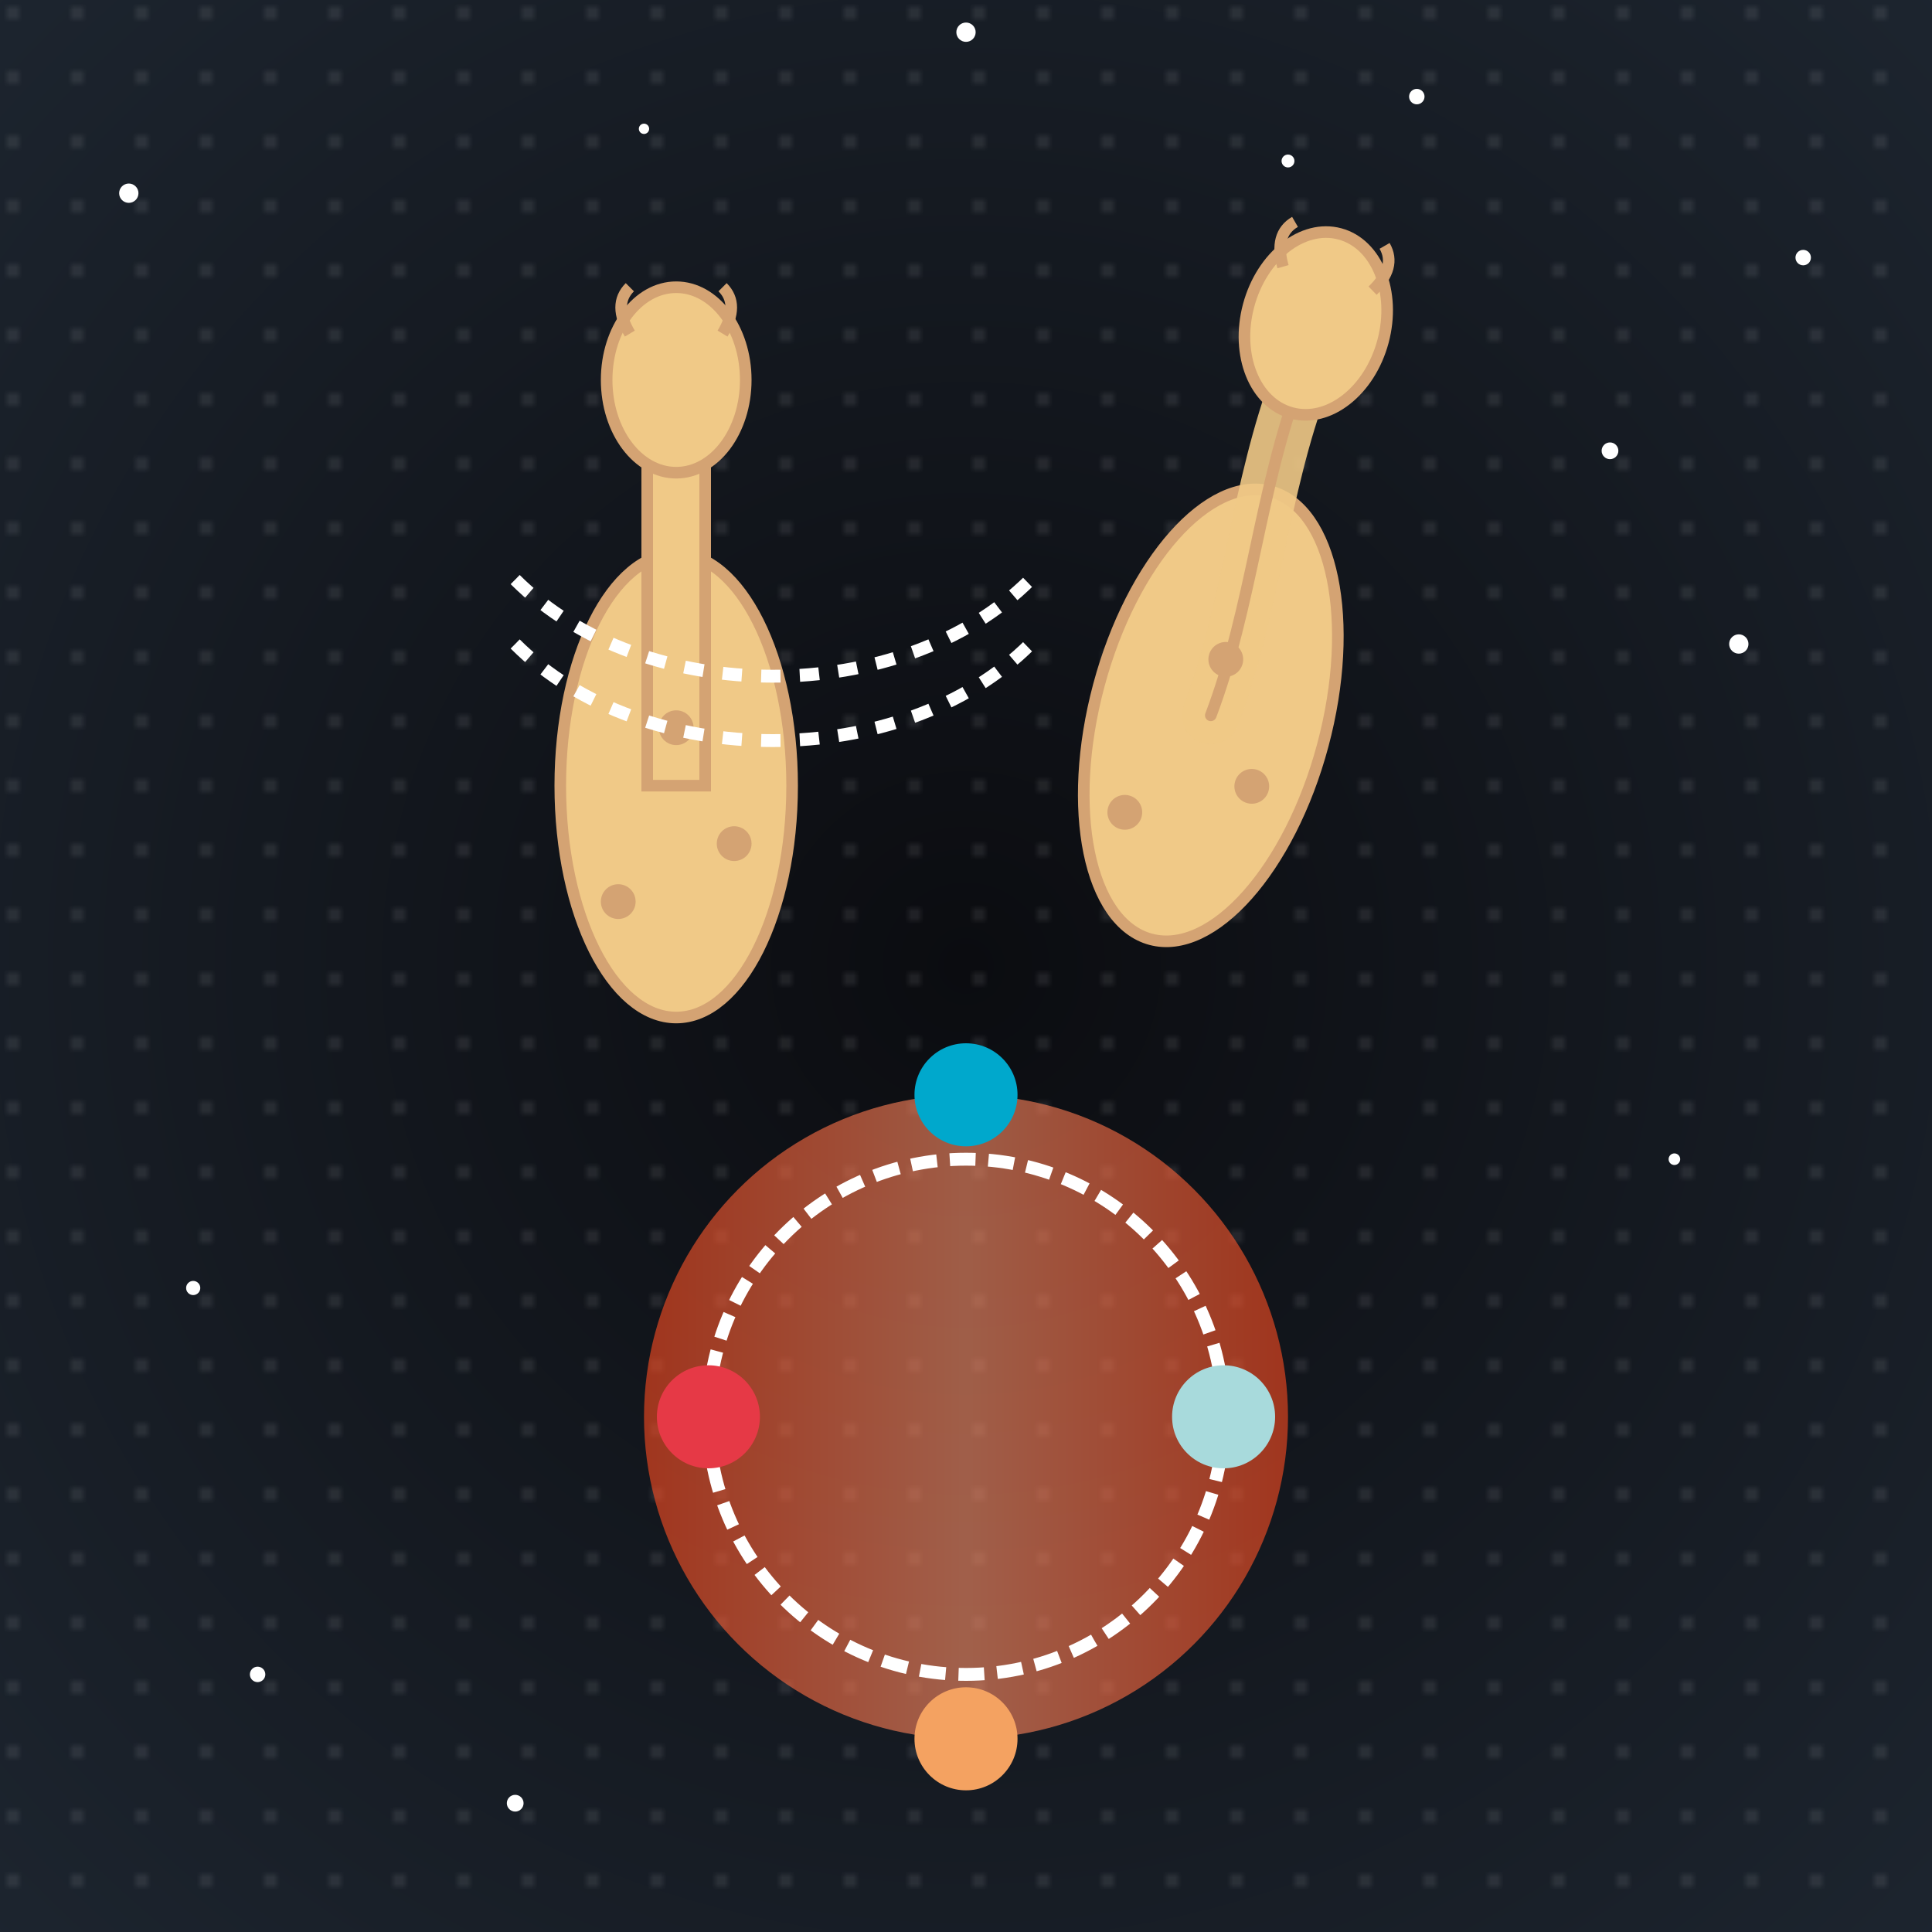
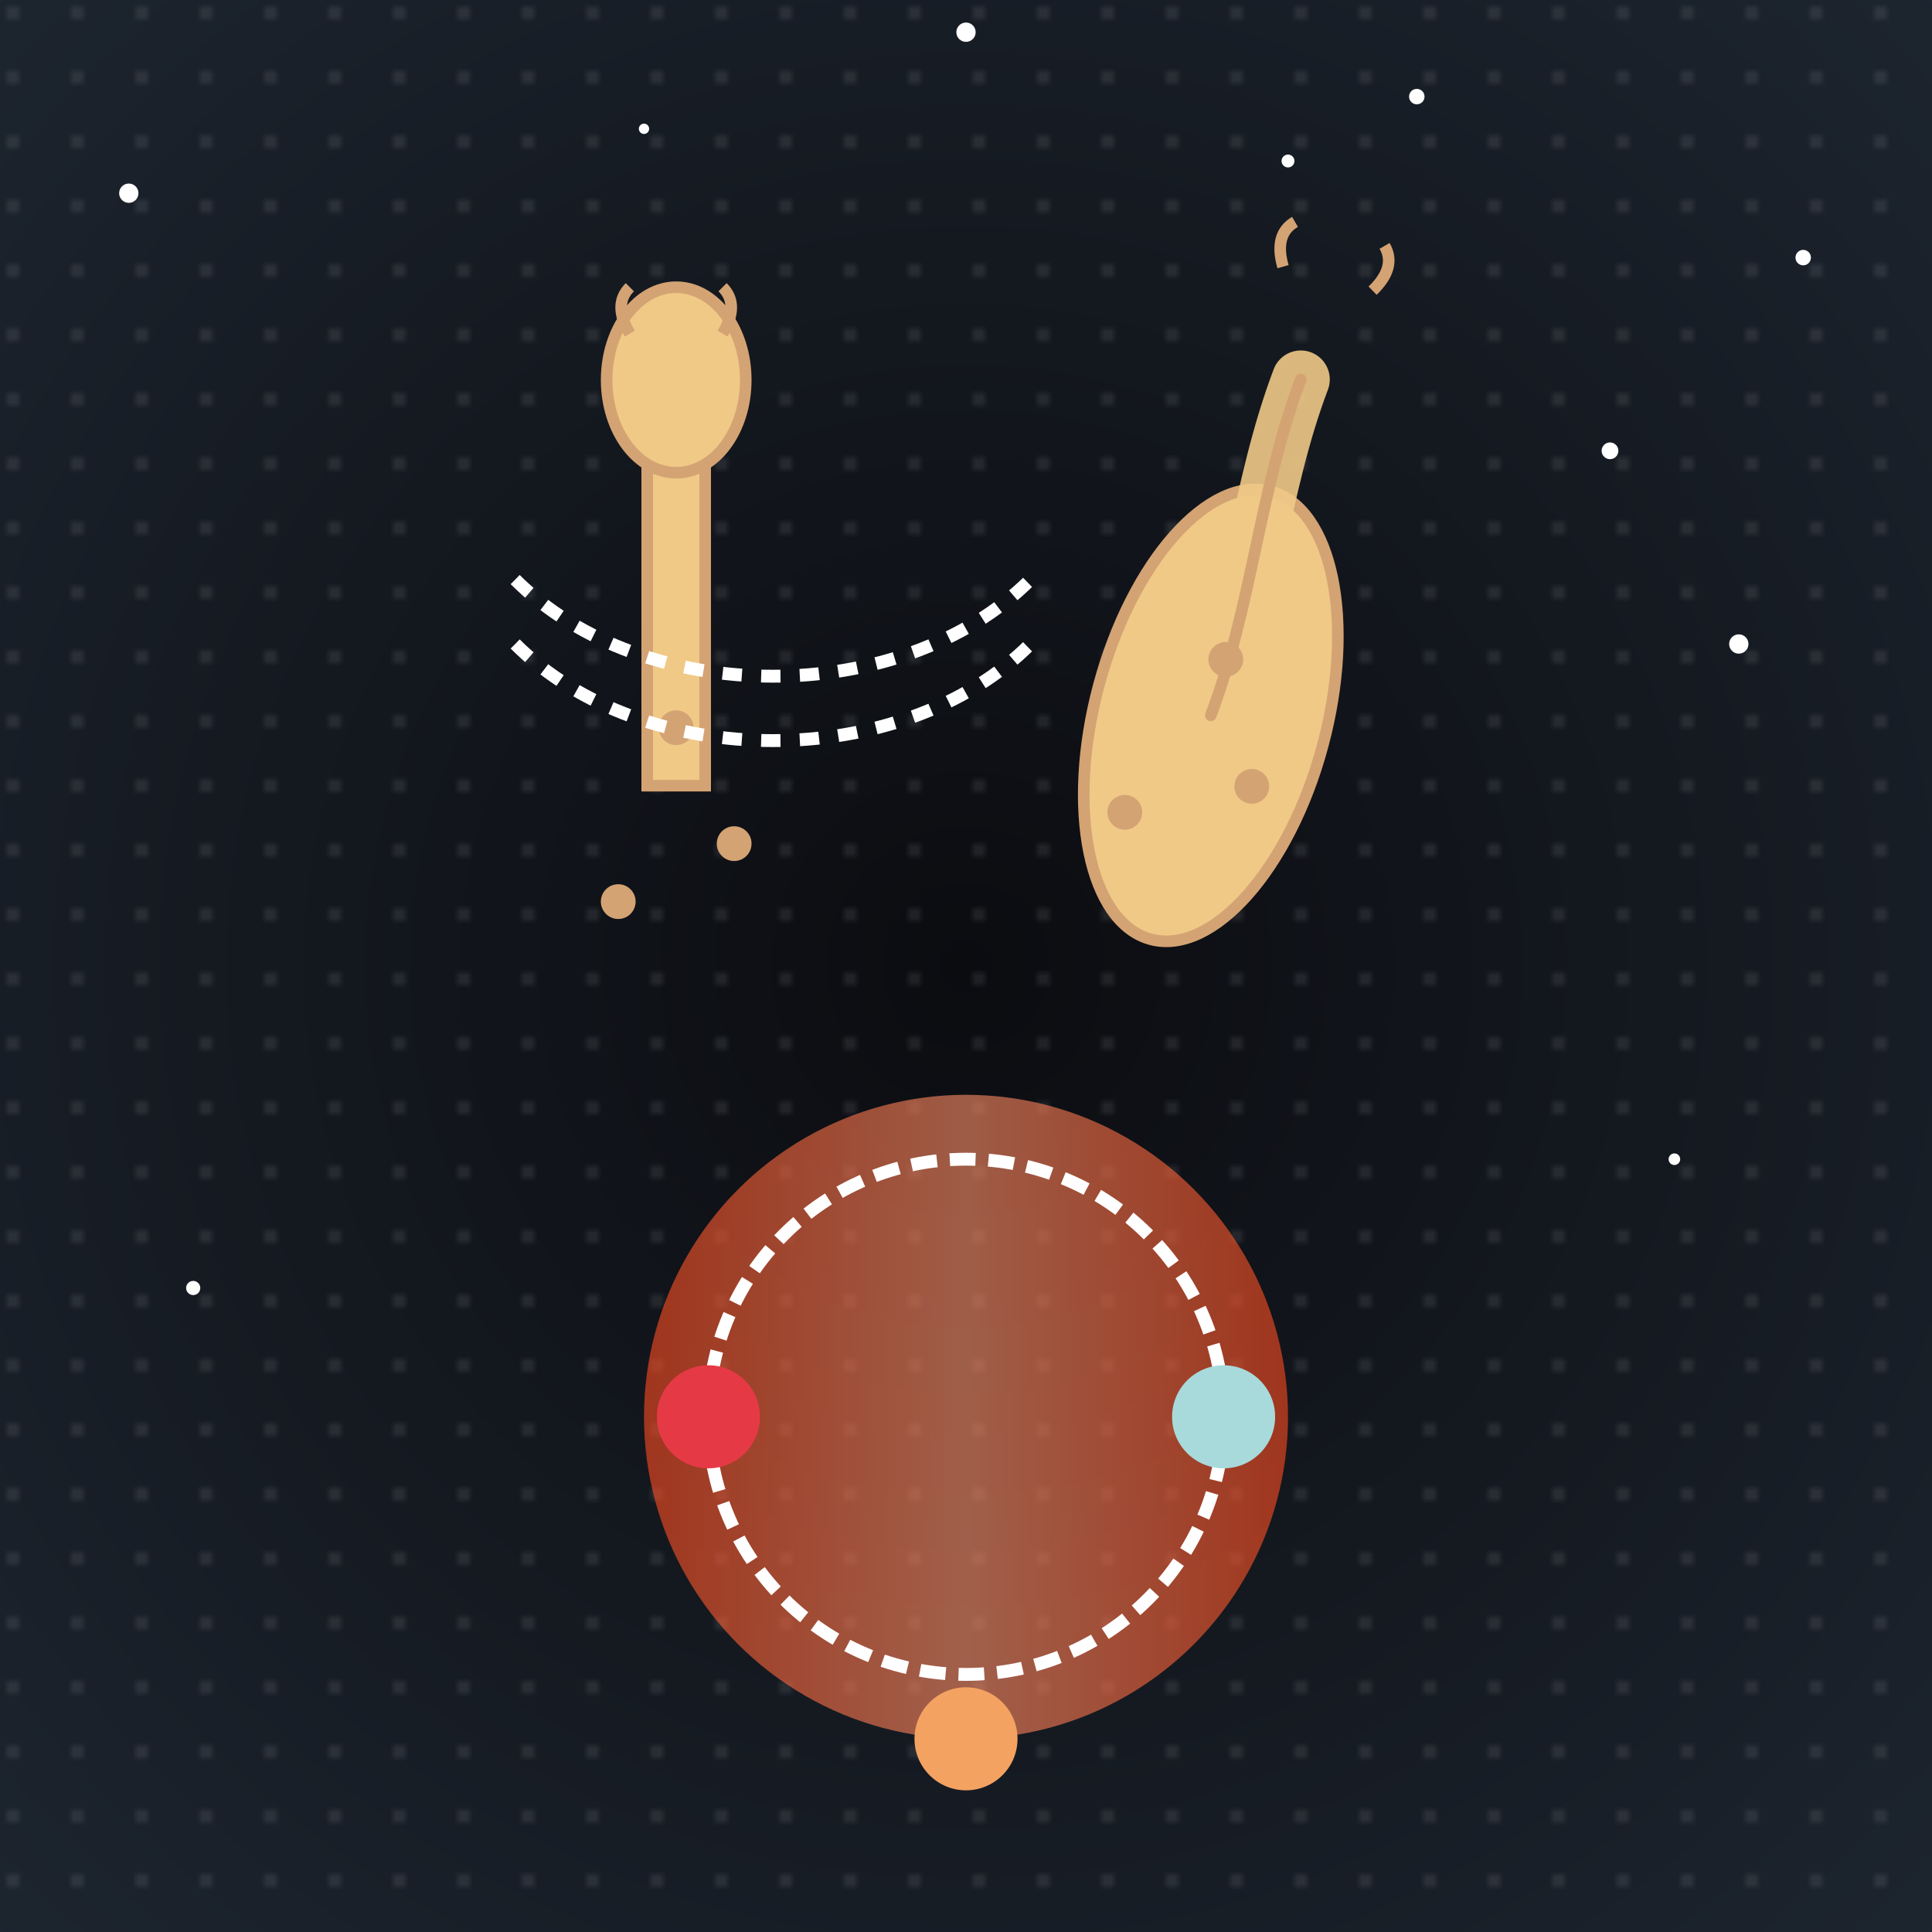
<svg xmlns="http://www.w3.org/2000/svg" viewBox="0 0 300 300">
  <defs>
    <radialGradient id="nightSky" cx="50%" cy="50%" r="80%">
      <stop offset="0%" stop-color="#0b0c10" />
      <stop offset="100%" stop-color="#1f2833" />
    </radialGradient>
    <pattern id="stars" x="0" y="0" width="10" height="10" patternUnits="userSpaceOnUse">
      <circle cx="2" cy="2" r="0.7" fill="#ffffff" opacity="0.8" />
    </pattern>
    <linearGradient id="twisterGradient" x1="0%" y1="0%" x2="100%" y2="0%">
      <stop offset="0%" stop-color="#ff4b1f" />
      <stop offset="50%" stop-color="#ff9068" />
      <stop offset="100%" stop-color="#ff4b1f" />
    </linearGradient>
  </defs>
  <rect width="300" height="300" fill="url(#nightSky)" />
  <rect width="300" height="300" fill="url(#stars)" opacity="0.3" />
  <circle cx="150" cy="220" r="50" fill="url(#twisterGradient)" opacity="0.6" />
  <circle cx="150" cy="220" r="40" fill="none" stroke="#ffffff" stroke-width="2" stroke-dasharray="4 2" />
-   <circle cx="150" cy="170" r="8" fill="#00a8cc" />
  <circle cx="110" cy="220" r="8" fill="#e63946" />
  <circle cx="150" cy="270" r="8" fill="#f4a261" />
  <circle cx="190" cy="220" r="8" fill="#a8dadc" />
  <g id="giraffe1" transform="translate(60,50) scale(0.9)">
-     <ellipse cx="50" cy="80" rx="20" ry="40" fill="#f0c987" stroke="#d4a373" stroke-width="2" />
    <rect x="45" y="20" width="10" height="60" fill="#f0c987" stroke="#d4a373" stroke-width="2" />
    <ellipse cx="50" cy="10" rx="12" ry="16" fill="#f0c987" stroke="#d4a373" stroke-width="2" />
    <path d="M42,2 q-3,-5 0,-8" fill="none" stroke="#d4a373" stroke-width="2" />
    <path d="M58,2 q3,-5 0,-8" fill="none" stroke="#d4a373" stroke-width="2" />
    <circle cx="50" cy="70" r="3" fill="#d4a373" />
    <circle cx="60" cy="90" r="3" fill="#d4a373" />
    <circle cx="40" cy="100" r="3" fill="#d4a373" />
  </g>
  <g id="giraffe2" transform="translate(150,40) scale(0.9) rotate(15,50,50)">
    <ellipse cx="50" cy="80" rx="20" ry="40" fill="#f0c987" stroke="#d4a373" stroke-width="2" />
    <path d="M50,80 C52,60 48,40 50,20" fill="none" stroke="#f0c987" stroke-width="10" stroke-linecap="round" opacity="0.9" />
    <path d="M50,80 C52,60 48,40 50,20" fill="none" stroke="#d4a373" stroke-width="2" stroke-linecap="round" />
-     <ellipse cx="50" cy="10" rx="12" ry="16" fill="#f0c987" stroke="#d4a373" stroke-width="2" />
    <path d="M42,2 q-3,-5 0,-8" fill="none" stroke="#d4a373" stroke-width="2" />
    <path d="M58,2 q3,-5 0,-8" fill="none" stroke="#d4a373" stroke-width="2" />
    <circle cx="50" cy="70" r="3" fill="#d4a373" />
    <circle cx="60" cy="90" r="3" fill="#d4a373" />
    <circle cx="40" cy="100" r="3" fill="#d4a373" />
  </g>
  <path d="M80,90 C100,110 140,110 160,90" fill="none" stroke="#ffffff" stroke-width="2" stroke-dasharray="3 3" />
  <path d="M80,100 C100,120 140,120 160,100" fill="none" stroke="#ffffff" stroke-width="2" stroke-dasharray="3 3" />
  <g fill="#ffffff">
    <circle cx="20" cy="30" r="1.5" />
    <circle cx="280" cy="40" r="1.2" />
    <circle cx="250" cy="70" r="1.3" />
    <circle cx="100" cy="20" r="0.8" />
    <circle cx="200" cy="25" r="1" />
    <circle cx="270" cy="100" r="1.5" />
    <circle cx="30" cy="200" r="1.1" />
    <circle cx="260" cy="180" r="0.9" />
-     <circle cx="40" cy="260" r="1.2" />
-     <circle cx="80" cy="280" r="1.3" />
    <circle cx="150" cy="5" r="1.5" />
    <circle cx="220" cy="15" r="1.2" />
  </g>
</svg>